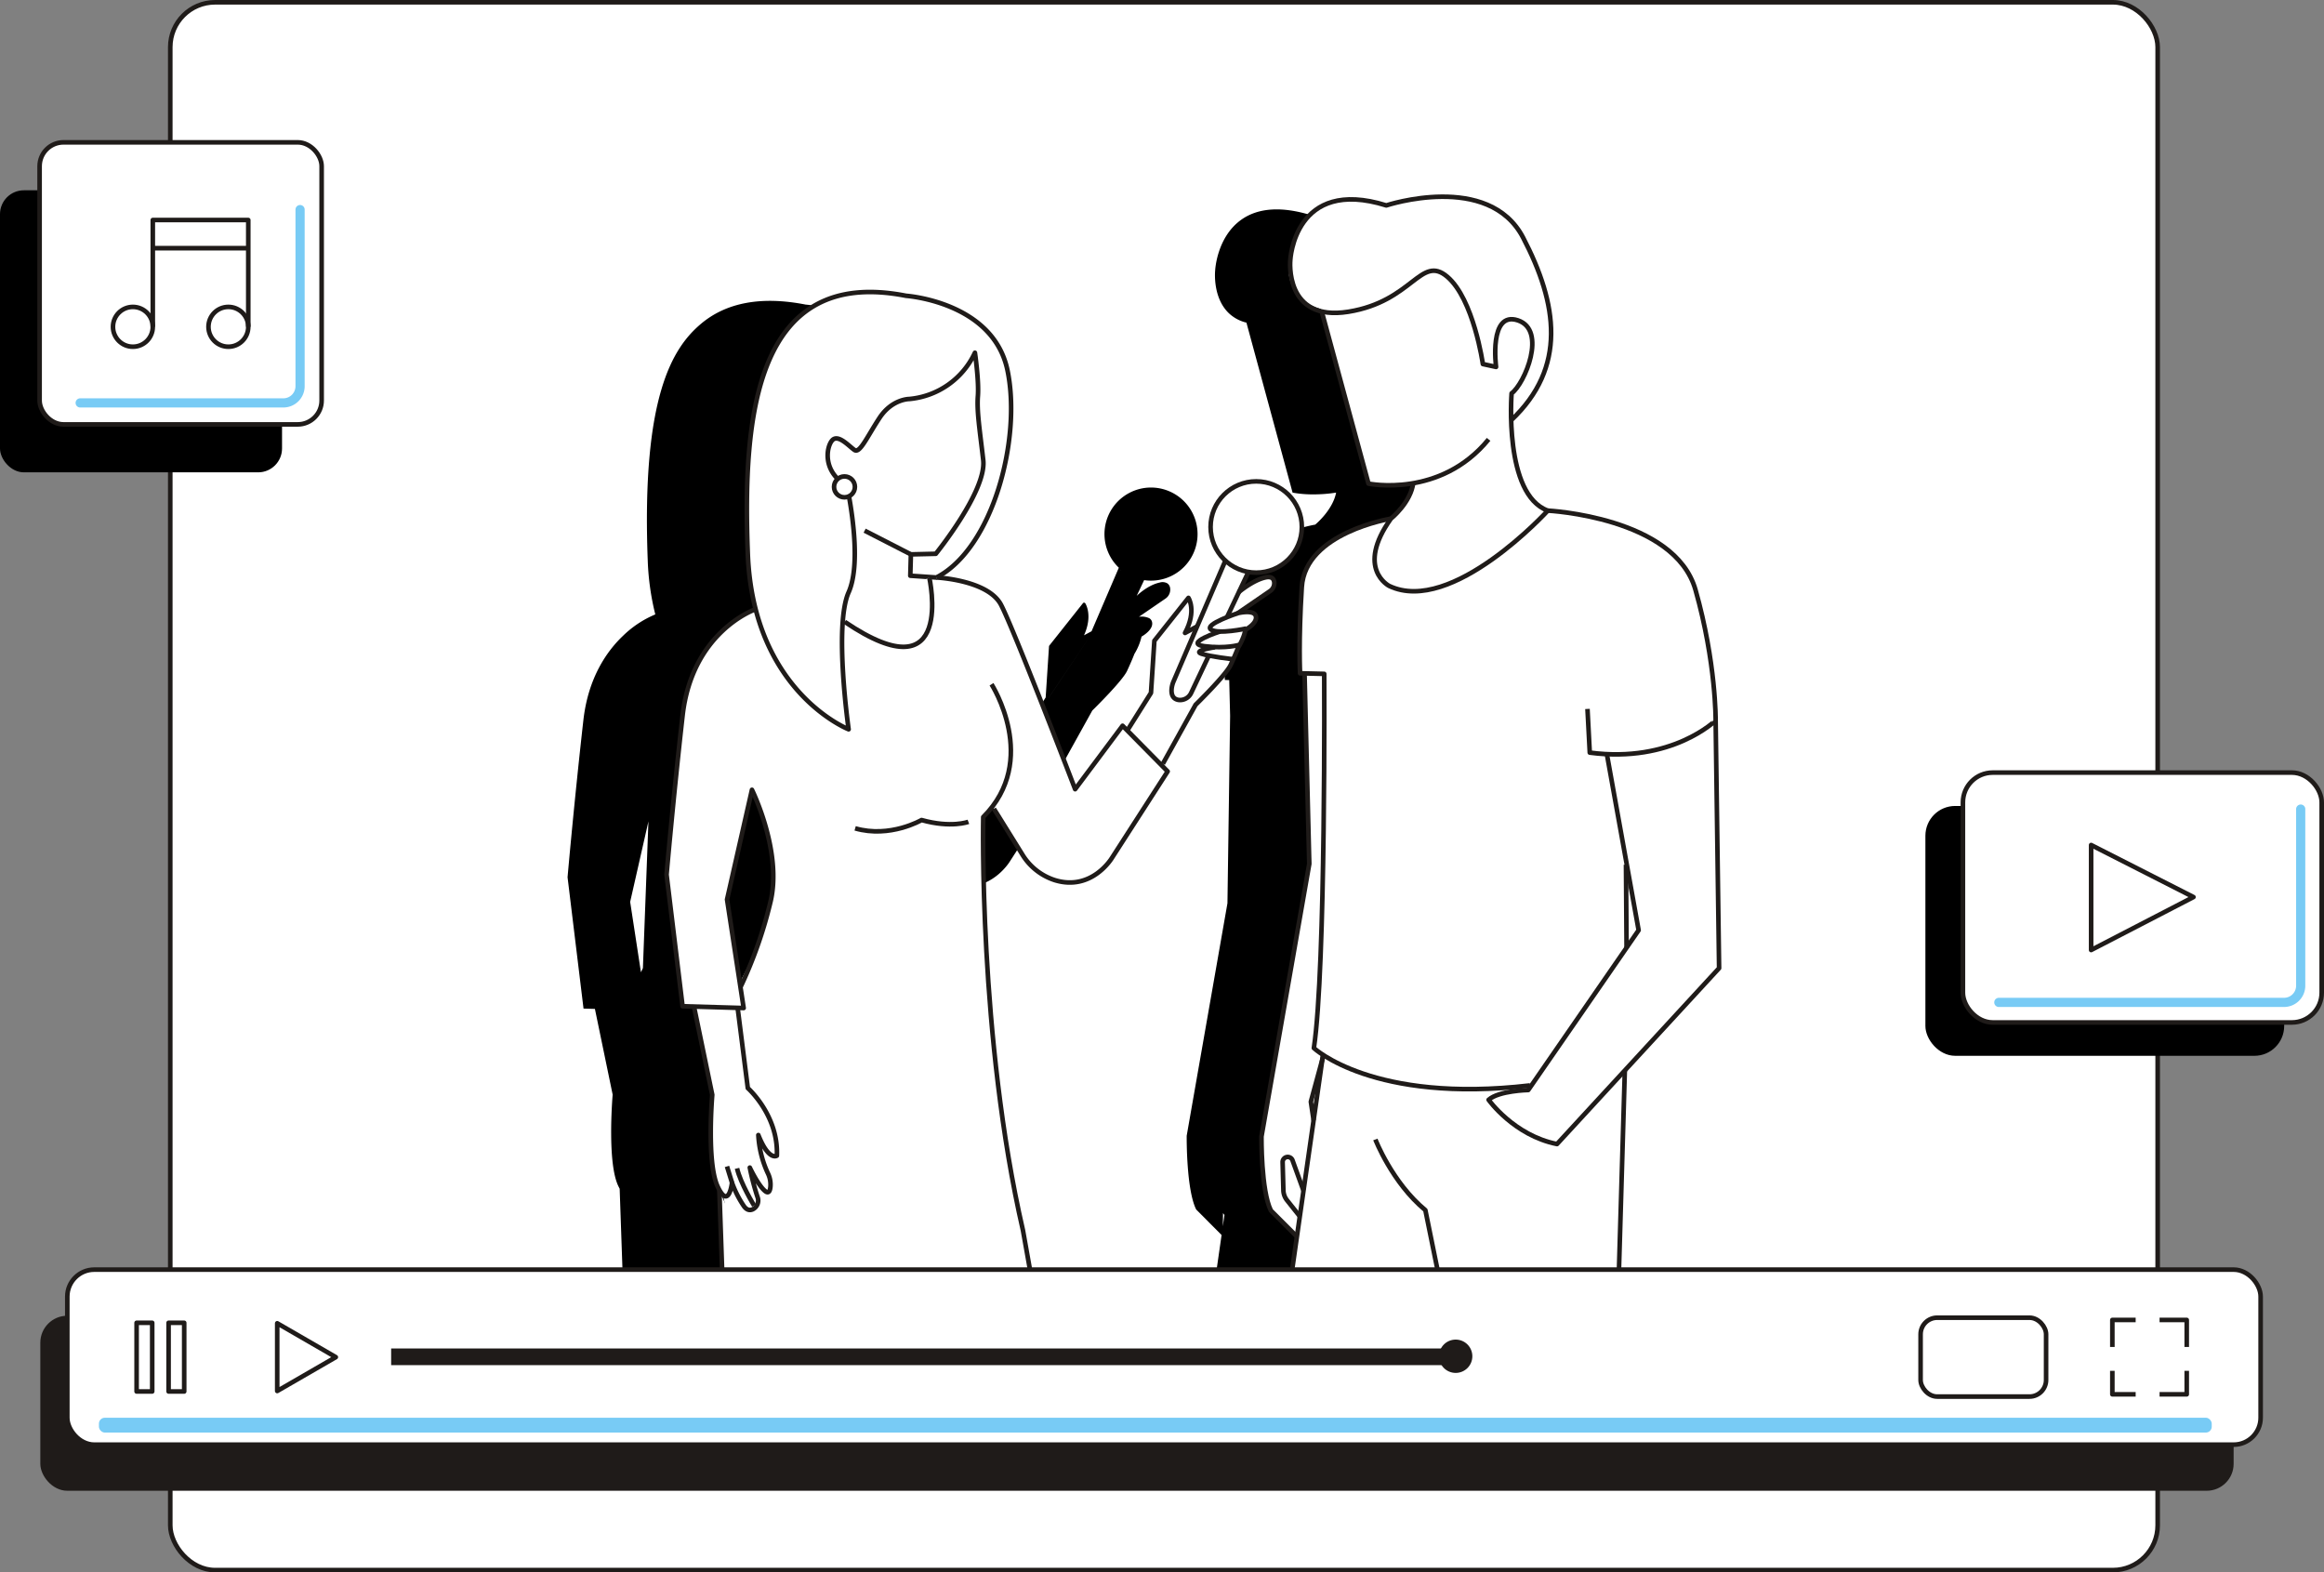
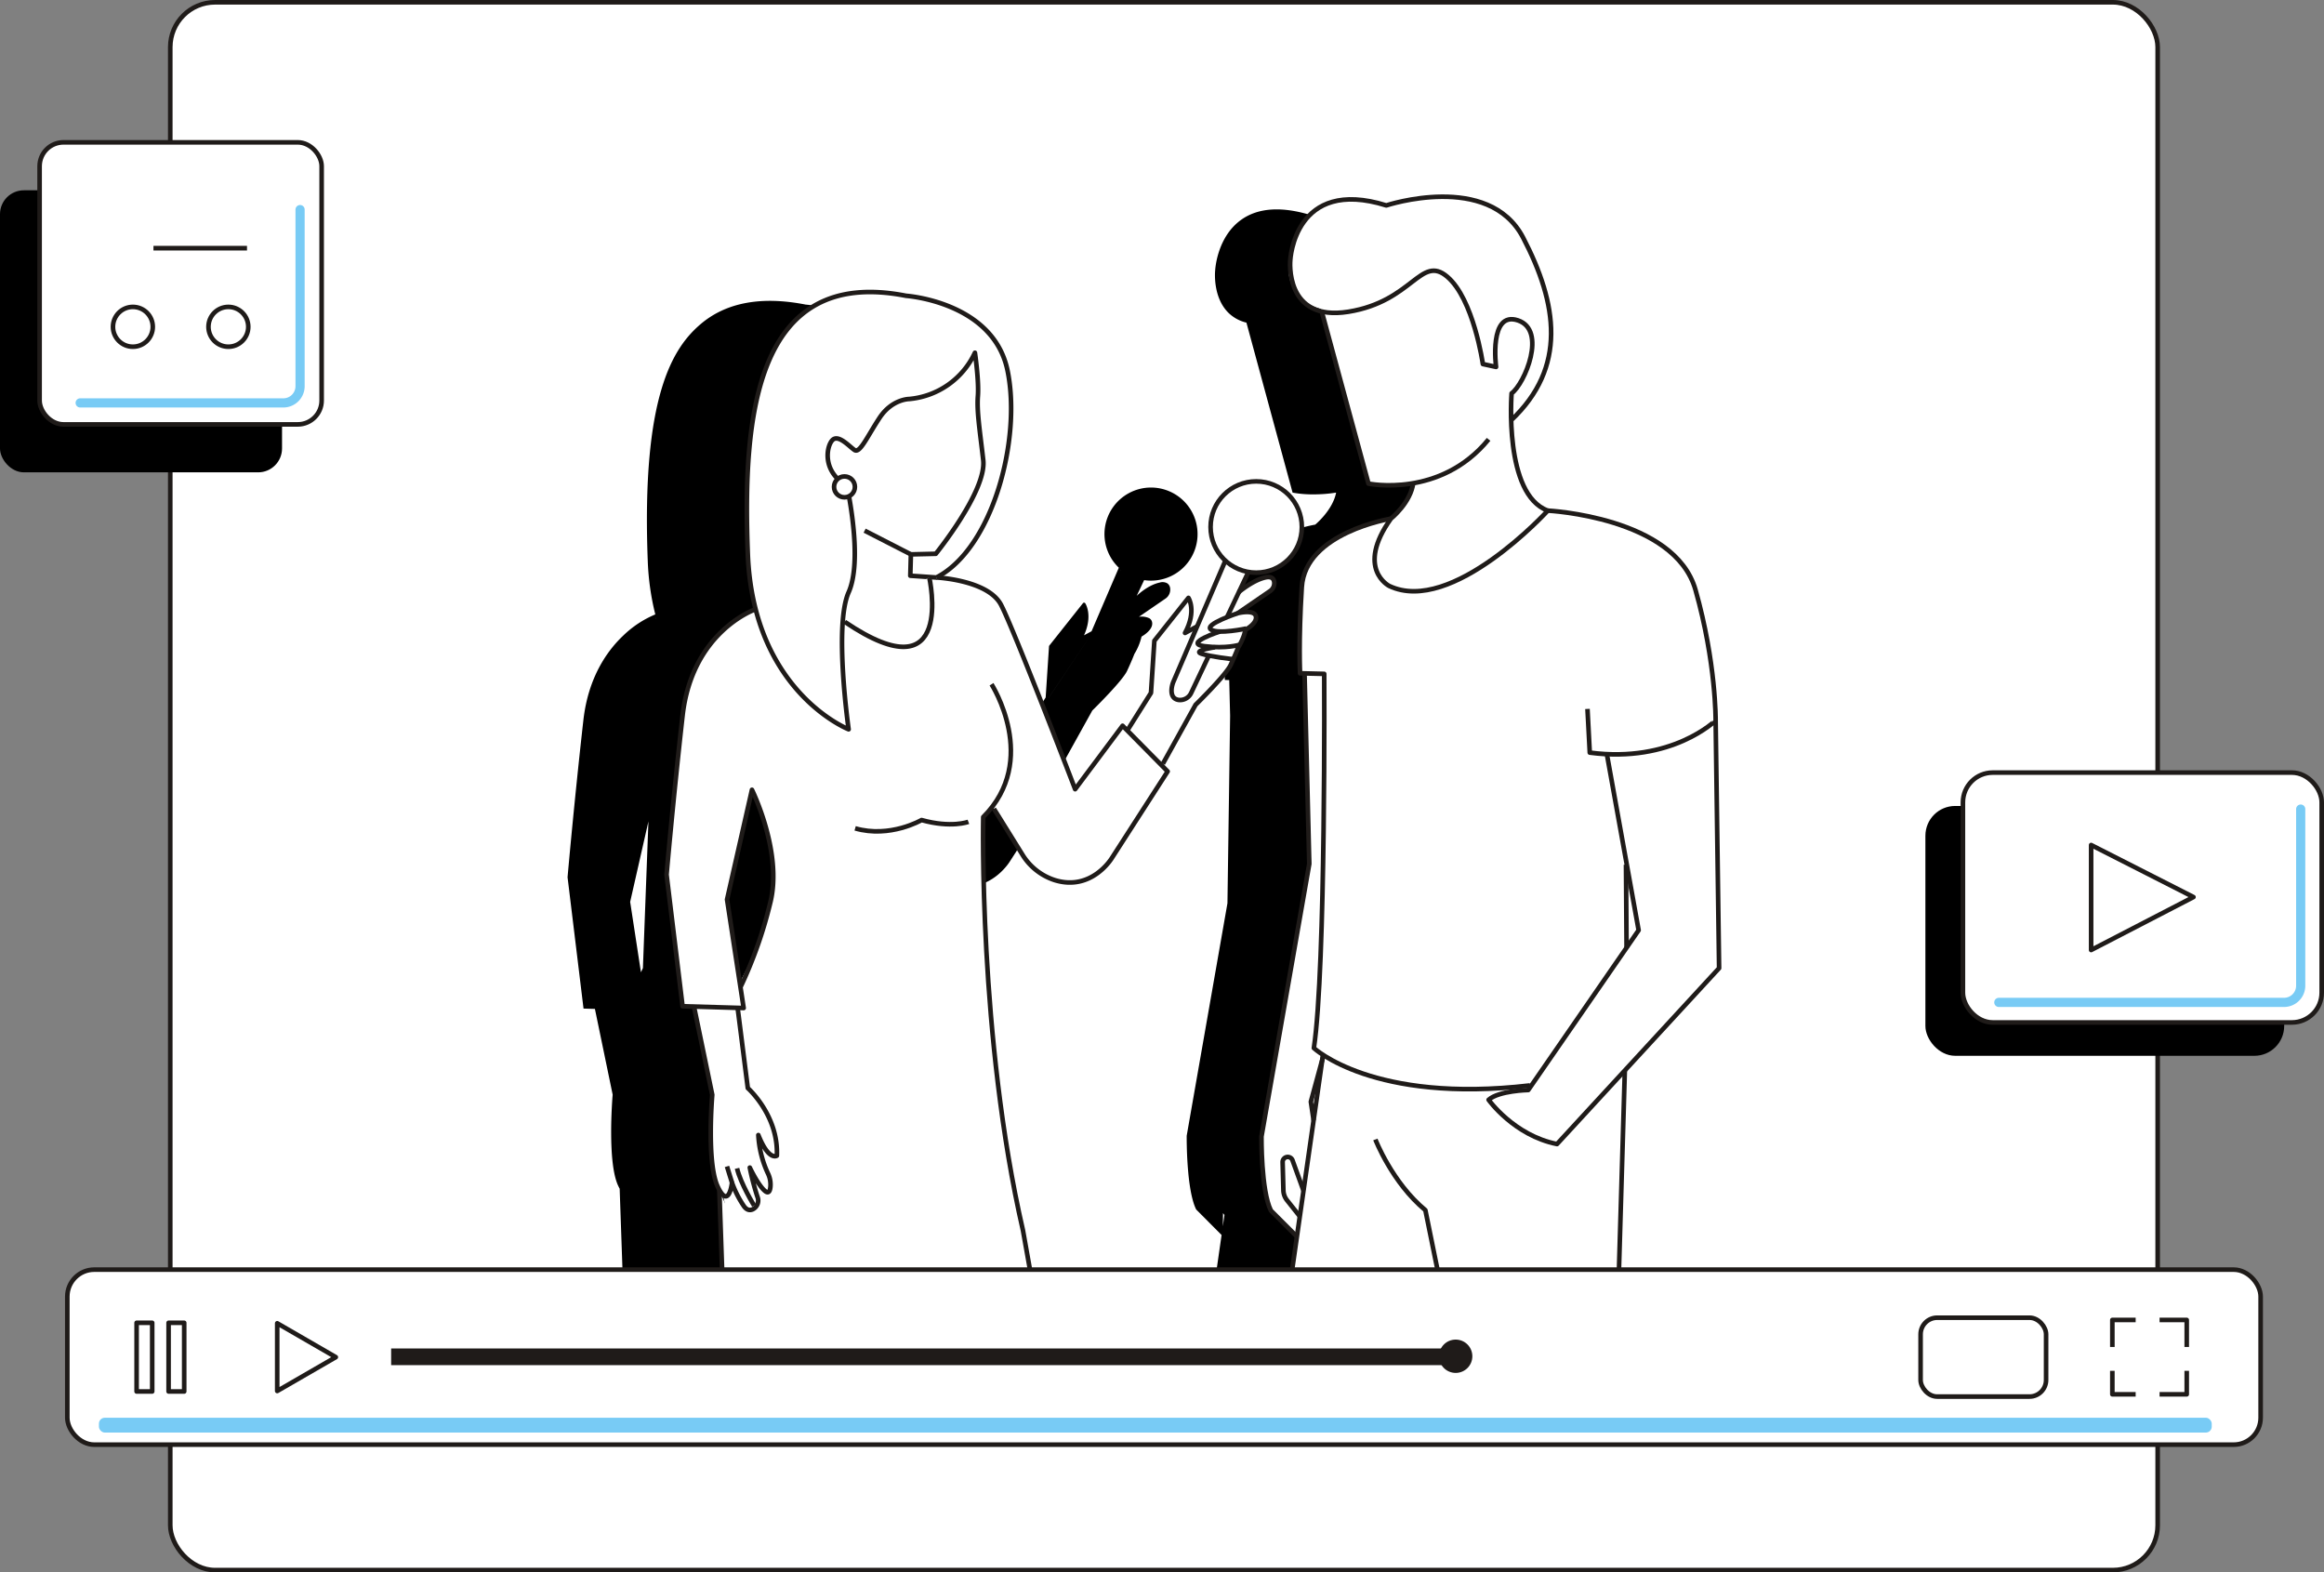
<svg xmlns="http://www.w3.org/2000/svg" width="1012.604" height="685.096" viewBox="0 0 1012.604 685.096">
  <rect x="0" y="0" width="1012.604" height="685.096" fill="#808080" stroke="none" />
  <defs>
    <clipPath id="clip-path">
      <rect id="Rectangle_216" data-name="Rectangle 216" width="489.974" height="474.477" fill="none" />
    </clipPath>
    <clipPath id="clip-path-2">
      <rect id="Rectangle_217" data-name="Rectangle 217" width="561.004" height="486.334" fill="none" />
    </clipPath>
  </defs>
  <g id="Group_493" data-name="Group 493" transform="translate(-558.306 -304.511)">
    <rect id="Rectangle_215" data-name="Rectangle 215" width="865.938" height="683.096" rx="19.524" transform="translate(632.499 305.511)" fill="#fff" stroke="#1f1b19" stroke-linejoin="round" stroke-width="2" />
    <g id="Group_495" data-name="Group 495" transform="translate(769.842 387.806)">
      <g id="Group_494" data-name="Group 494" clip-path="url(#clip-path)">
        <g id="Group_493-2" data-name="Group 493" transform="translate(35.756 6.868)">
          <path id="Path_472" data-name="Path 472" d="M1177.714,709.038l.17-.184-1.486-106.78c0-.432.112-25.273-8.674-56.275-8.736-30.811-61.3-34.4-63.99-34.559-12.133-4.491-14.822-24.749-15.246-37.992,21.129-20.041,22.724-45.182,5.035-79.083-14.4-27.592-56.148-15.221-59.388-14.211-12.752-3.945-22.969-3.334-30.355,1.825-10.716,7.487-11.52,21.685-11.547,22.253-.049.482-1.122,11.9,6.062,18.681a16.832,16.832,0,0,0,7.566,4.019l20.006,73.679.1.371.379.079a48.858,48.858,0,0,0,8.813.7,62.505,62.505,0,0,0,9.781-.773c-1.412,7.247-8.129,13.129-9.1,13.945-2.711.48-37.219,7.073-38.665,29.965-1.468,23.249-.748,37.013-.742,37.149l.033.582,1.9.045.389,15.561L997.591,679.7,979.835,781c-.01.957-.177,23.516,4.133,32.136l11.069,11.122-10.717,74.669-.986,199.007-53.311,16.654-.18.091a7.922,7.922,0,0,0-2.442,8.9l.144.431h104.4v-16.122c.364-.073.723-.14,1.092-.218l.461-.1L1047.6,916.64l13.381-51.649c7.663,37.312,17.417,84.275,21.976,104.034,8.056,34.908,21.115,142.213,21.246,143.292l.06.495.5.055c.263.029,1.843.2,4.251.366-1.44,4.207-8.241,25.809,1.852,31.487,3.508,1.972,8.726,3.095,14.129,3.095,5.639,0,11.477-1.223,15.781-3.975,4.622-2.958,6.842-7.3,6.422-12.55-1.079-13.5-3.168-19.434-3.965-21.276a17.808,17.808,0,0,0,2.227-1.2l.287-.184v-.341c0-.323.166-32.689-1.483-68.714-2.211-48.27-6.45-79.829-12.6-93.8l5.677-192.923ZM996.29,815.521l-.71,4.95.083-5.741Z" transform="translate(-710.064 -376.322)" />
          <path id="Path_473" data-name="Path 473" d="M970.341,1096.471a.63.63,0,0,0,.461-.312c.13-.228,3.111-5.592-.389-8.941-2.956-2.828-7.3-1.676-8.605-1.237-2.146-1.99-16.319-15.563-24.508-34.309-.572-2.335-20.713-84.772-24.5-114.455-1.907-14.938-2.783-33.606-3.556-50.076-.752-16.049-1.356-28.909-2.693-33.3,5.732-1,8.95-1.743,9.066-1.77l.58-.135-6.986-39.124c-18.41-80.015-17.17-171.852-17.076-177.339a44.253,44.253,0,0,0,3.818-4.406l.144.577-.535.332,12.24,19.664a26.072,26.072,0,0,0,14.147,11.242,22.424,22.424,0,0,0,6.772,1.087c12.021,0,18.584-10.708,18.651-10.82l23.97-37.231.275-.424-2.62-2.654a.6.6,0,0,0,.325-.264l14.016-25.258c1.119-1.1,13.129-12.924,15.15-17.256,2.012-4.309,3.2-7.4,3.188-7.4a25.284,25.284,0,0,0,3.116-7.549c1.154-.666,5.313-3.308,4.576-6.4a2.538,2.538,0,0,0-1.209-1.617,7.941,7.941,0,0,0-4.5-.622l11.523-7.9a4.732,4.732,0,0,0,2.083-4.525,3,3,0,0,0-1.208-2.134,4.193,4.193,0,0,0-3.337-.365c-4.714,1.019-8.8,4.622-10.039,5.8l3.247-6.851a20.281,20.281,0,1,0-11.032-5.411l-11.883,27.684-3.284,1.77c3.91-8.649.7-13.712.548-13.938a.625.625,0,0,0-.5-.283.571.571,0,0,0-.521.238l-14.645,18.453a.623.623,0,0,0-.135.35l-1.454,22.25-9.683,15.377-1.977-2L931.209,621.94c-3.361-8.753-26.319-68.422-31.5-78.309-4.747-9.061-20.522-11.364-26.247-11.908,22.911-13.808,35.155-59.432,29.108-88.652-6.144-29.7-43.8-32.609-44.1-32.623-19.334-3.806-34.761-.924-45.853,8.562C800.475,429.4,786.883,450.5,789.64,522.023a112.529,112.529,0,0,0,3.292,23.417,44.835,44.835,0,0,0-14.062,9.312c-6.706,6.354-15.149,17.894-17.277,36.789-4.034,35.8-6.859,68.034-6.886,68.355l-.006.067,6.958,57.213,4.96.145,7.734,37.357c-.178,2.125-2.361,29.52,2.395,39.688.223.476.441.9.656,1.3l2.057,59.142.511.083c3.877.618,7.789,1.171,11.71,1.662.142,6.138,2.177,93.467,2.656,106.4.487,13.147,13.27,107.7,13.808,111.66-.494,1.978-6.151,24.887-4.916,30.516.283,1.291,1.5,2.3,3.61,3.012,2.9.969,7.569,1.317,12.059,1.317,6,0,11.683-.622,12.375-1.214.338-.291,1.237-1.063-3.873-33.131.142-2.62,4.5-83.162,4.659-110.514.164-27.634,5.275-104.253,5.326-105.025a.625.625,0,0,0-.018-.13c.606,0,1.223.014,1.823.014,5.634,0,11.062-.12,16.248-.326.242.555,13.175,30.52,13.175,50.085,0,21.378,6.04,55.407,22.992,86.8,17.54,32.482,20.819,39.8,18.372,49.449-.919,1.179-8,10.838-3.5,22.889a.629.629,0,0,0,.461.4l.175.039-.533,4.537a.616.616,0,0,0,.016.23l6.788,26.6a.631.631,0,0,0,.569.472l4.3.276h.04a.629.629,0,0,0,.622-.532l4.005-26.031c8.243,3.846,17.626,9.926,22.8,19.016.1.2,2.182,3.936,13.848,3.936A79.15,79.15,0,0,0,970.341,1096.471ZM779.074,798.054l.011.011v.014Zm8.459-98.541-.855,1.853-4.7-30.681,7.962-35.069Zm5.747-152.287.013-.334c.026.1.057.185.083.282Zm202.307-20.562.294-.685.014.013Zm-13.955,29.319v.005l-17.374,25.9c0-.014.011-.025.013-.039Zm-145.5,303.5-.737-.055.752.005A.37.37,0,0,0,836.13,859.485Z" transform="translate(-754.699 -367.899)" />
        </g>
      </g>
    </g>
    <g id="Group_499" data-name="Group 499" transform="translate(796.119 375.464)">
      <g id="Group_498" data-name="Group 498" clip-path="url(#clip-path-2)">
        <path id="Path_474" data-name="Path 474" d="M828.363,515.485s-19.755,5.892-29.113,30.672l-3.293,13.17-6.932,70.53,6.9,58.66,26.613.776-6.821-49.211,12.131-51.641L825.764,536.8Z" transform="translate(-736.323 -321.045)" fill="#fff" />
        <path id="Path_475" data-name="Path 475" d="M845.561,452.505l49.555-34.384,27.305,6.068L926.8,469.7s-6.742,34.722-19.215,47.869l-7.417,8.765,12.136,6.405,22.923,41.8-13.147,32.7-38.43,210.692-13.147,14.158L815.9,835.458l-9.1-52.252,7.417-44.16-3.035-14.5,2.36-16.182s17.193-28.991,17.193-50.228-13.147-46.521-13.147-46.521l-8.765-54.948,25.958-26.294,2.7-59.668,8.765-19.215" transform="translate(-731.718 -346.279)" fill="#fff" />
        <g id="Group_497" data-name="Group 497" transform="translate(52.62 14.756)">
          <path id="Path_476" data-name="Path 476" d="M1000.363,892.164l10.063-67.456S997.6,816.875,996.385,805.4s-1.621-25.654-1.621-25.654l15.663-85.2,5.941-31.731-2.3-82.5-2.419-.025.394-39.133a33.721,33.721,0,0,1,24.3-23.9l17.147-5.535s11.747-14.042,5.131-14.313a60.464,60.464,0,0,1-17.174.234l-20.767-76.117s-14.853-3.105-14.042-19.308,13.5-30.38,30.65-28.759l11.072,2.836s36.321-7.561,47.664,1.485,18.093,18.768,22.413,35.646,5.266,39.022-14.042,55.9a77.8,77.8,0,0,0,.405,12.827c.81,6.077,5.131,23.63,13.637,27.41,0,0,40.1,2.7,52.389,15.8s11.612,14.448,11.612,14.448,8.776,30.651,9.857,52.659,1.923,116.3,1.923,116.3l-41.889,46.4-4.884,193.184-51.572,4.912-19.1-91.139-14.536,57.259-63.23,1.408V903.6Z" transform="translate(-735.622 -372.643)" fill="#fff" />
          <path id="Path_477" data-name="Path 477" d="M963.462,588.434l-15.63-15.63,11.4-16.363,20.433-29.957,12.862-29.225,9.769-.326-.9,5.7-9.41,21.164,6.4-2.6-11.967,27.6L975.1,566.7Z" transform="translate(-747.785 -340.609)" fill="#fff" />
          <g id="Group_496" data-name="Group 496" transform="translate(205.596)">
            <path id="Path_478" data-name="Path 478" d="M1015.536,411.993l20.537,75.633s31.3,6.512,52.341-19.284" transform="translate(-935.834 -362.624)" fill="none" stroke="#1f1b19" stroke-linejoin="round" stroke-width="2" />
            <path id="Path_479" data-name="Path 479" d="M1058.405,497.287c-1,8.766-9.766,15.779-9.766,15.779-15.528,21.789-.752,29.3-.752,29.3,27.3,13.024,69.121-32.808,69.121-32.808-19.283-7.012-15.777-51.09-15.777-51.09,5.761-4.257,15.528-27.548,2.755-31.805s-9.517,20.285-9.517,20.285l-5.759-1.253s-4.008-28.3-15.528-38.066-15.026,10.768-43.076,15.276-25.294-22.539-25.294-22.539,1.753-36.314,41.823-23.792c0,0,44.578-14.776,59.605,14.025s19.284,56.6-5.26,79.64" transform="translate(-938.633 -372.785)" fill="none" stroke="#1f1b19" stroke-linejoin="round" stroke-width="2" />
            <path id="Path_480" data-name="Path 480" d="M1108.393,731.127c-68.37,8.013-94.166-16.279-94.166-16.279,5.26-34.811,4.508-163.037,4.508-163.037l-10.519-.251s-.75-13.774.752-37.566,38.819-29.8,38.819-29.8" transform="translate(-937.78 -343.912)" fill="none" stroke="#1f1b19" stroke-linejoin="round" stroke-width="2" />
            <path id="Path_481" data-name="Path 481" d="M1093.9,481.407s55.348,2.755,64.364,34.562,8.765,56.849,8.765,56.849S1148,591.6,1112.183,586.842l-1-19.032" transform="translate(-915.525 -344.634)" fill="none" stroke="#1f1b19" stroke-linejoin="round" stroke-width="2" />
            <path id="Path_482" data-name="Path 482" d="M1125.006,569.03l13.774,76.385-48.085,69.622s-12.772.251-17.281,4.257c0,0,11.02,15.528,29.8,19.284l70.625-76.634L1172.338,554" transform="translate(-920.834 -325.819)" fill="none" stroke="#1f1b19" stroke-linejoin="round" stroke-width="2" />
            <line id="Line_341" data-name="Line 341" x2="0.25" y2="36.314" transform="translate(212.436 291.045)" fill="none" stroke="#1f1b19" stroke-linejoin="round" stroke-width="2" />
            <path id="Path_483" data-name="Path 483" d="M1034.232,705.183s7.263,18.783,21.789,30.8c0,0,24.794,122.466,33.058,158.278s21.538,145.257,21.538,145.257,29.552,3.255,40.822-4.008c0,0,.75-130.729-14.275-164.539l5.76-195.844" transform="translate(-930.989 -294.426)" fill="none" stroke="#1f1b19" stroke-linejoin="round" stroke-width="2" />
            <path id="Path_484" data-name="Path 484" d="M1020.927,669.561,998.638,824.834l-1,202.106s15.527,16.028,49.587,8.765l14.275-193.09,14.275-55.1" transform="translate(-940.474 -295.87)" fill="none" stroke="#1f1b19" stroke-linejoin="round" stroke-width="2" />
            <path id="Path_485" data-name="Path 485" d="M1009.4,953.382,954.94,970.395a7.319,7.319,0,0,0-2.241,8.294h104.679V962.774" transform="translate(-952.239 -222.311)" fill="#fff" stroke="#1f1b19" stroke-linejoin="round" stroke-width="2" />
            <path id="Path_486" data-name="Path 486" d="M1099.717,965.581s-9.414,25.778,1.345,31.829,37.21,3.81,35.865-13-4.26-21.966-4.26-21.966" transform="translate(-915.005 -219.963)" fill="#fff" stroke="#1f1b19" stroke-linejoin="round" stroke-width="2" />
            <path id="Path_487" data-name="Path 487" d="M1013.589,537.858l2.06,82.847L994.822,739.484s-.229,23.573,4.119,32.269l11.147,11.155" transform="translate(-941.203 -330.003)" fill="none" stroke="#1f1b19" stroke-linejoin="round" stroke-width="2" />
            <path id="Path_488" data-name="Path 488" d="M1009.633,730.939l-5.592-7.035a7.245,7.245,0,0,1-1.569-4.306l-.336-12.259a2.225,2.225,0,0,1,1.964-2.27h0a2.225,2.225,0,0,1,2.4,1.589l4.718,13.037" transform="translate(-939.308 -286.671)" fill="none" stroke="#1f1b19" stroke-linejoin="round" stroke-width="2" />
            <path id="Path_489" data-name="Path 489" d="M1017.244,670.348l-5.34,19.636,1.206,8.1" transform="translate(-936.776 -295.666)" fill="none" stroke="#1f1b19" stroke-linejoin="round" stroke-width="2" />
          </g>
          <path id="Path_490" data-name="Path 490" d="M861.238,494.76c1.71,9.415,4.784,30.773-.154,41.847-6.468,14.468,0,59.682,0,59.682s-41.6-16.28-43.926-76.473,3.356-125.311,68.984-112.4c0,0,37.982,2.59,44.182,32.56s-6.456,77.506-31,90.176l-11.368-.778.254-9.3,10.858-.256s22.212-27.391,20.668-40.826-2.844-21.191-2.334-27.9-1.288-18.87-1.288-18.87a35.017,35.017,0,0,1-28.681,20.158s-7.488,0-12.91,8.268-8.536,15.5-10.858,13.958-7.234-7.234-9.811-4.134c-2.207,2.641-3.649,10.692,2.488,16.7" transform="translate(-781.757 -364.238)" fill="#fff" stroke="#1f1b19" stroke-linejoin="round" stroke-width="2" />
          <line id="Line_342" data-name="Line 342" x1="20.153" y1="10.335" transform="translate(86.298 145.498)" fill="#fff" stroke="#1f1b19" stroke-linejoin="round" stroke-width="2" />
          <path id="Path_491" data-name="Path 491" d="M882.324,504.546s22.479,1.034,28.163,11.885,32.3,80.355,32.3,80.355l20.669-27.646,19.637,19.895L958.8,626.759s-8.792,14.712-25.03,9.6a25.786,25.786,0,0,1-13.984-11.12l-12.4-19.925" transform="translate(-764.763 -338.637)" fill="#fff" stroke="#1f1b19" stroke-linejoin="round" stroke-width="2" />
          <path id="Path_492" data-name="Path 492" d="M807.225,716.516l2.068,59.428c8.395,1.339,16.636,2.347,24.661,3.061" transform="translate(-784.226 -283.7)" fill="#fff" stroke="#1f1b19" stroke-linejoin="round" stroke-width="2" />
          <path id="Path_493" data-name="Path 493" d="M917.9,541.481s21.19,33.07-3.611,57.871c0,0-2.066,95.864,17.314,180.1l6.966,39.014s-43.4,10.182-100.815,6.774" transform="translate(-776.314 -329.064)" fill="#fff" stroke="#1f1b19" stroke-linejoin="round" stroke-width="2" />
          <path id="Path_494" data-name="Path 494" d="M903.563,589.247s-7.493,2.842-20.412-.776c0,0-13.694,8.01-28.938,3.618" transform="translate(-772.049 -316.886)" fill="#fff" stroke="#1f1b19" stroke-linejoin="round" stroke-width="2" />
          <path id="Path_495" data-name="Path 495" d="M817.5,653.877l4.392,34.622s13.435,11.885,12.661,29.455c0,0-3.514,2.487-8.07-8.985a45.037,45.037,0,0,0,4.267,16.894,11.1,11.1,0,0,1,1,5.67c-.169,1.687-.717,3.079-2.235,1.9-3.037-2.361-6.748-10.29-6.748-10.29a107.671,107.671,0,0,0,3.343,12.772,4.281,4.281,0,0,1-2.054,5.4c-1.175.534-2.537.453-3.82-1.3a45.068,45.068,0,0,1-5.229-10.29s-1.35,12.146-6.242,1.687-2.362-39.982-2.362-39.982l-7.929-38.3" transform="translate(-786.493 -300.128)" fill="#fff" stroke="#1f1b19" stroke-linejoin="round" stroke-width="2" />
          <path id="Path_496" data-name="Path 496" d="M820.773,725.192s-5.906-9.615-7.423-16.194" transform="translate(-782.639 -285.649)" fill="#fff" stroke="#1f1b19" stroke-linejoin="round" stroke-width="2" />
          <line id="Line_343" data-name="Line 343" x1="2.193" y1="7.085" transform="translate(26.324 422.505)" fill="#fff" stroke="#1f1b19" stroke-linejoin="round" stroke-width="2" />
          <path id="Path_497" data-name="Path 497" d="M863.752,768.643s-5.229,78.109-5.4,106.45S853.63,987.11,853.63,987.11l-18.219-.506s-13.5-99.534-14-113.2-2.7-108.138-2.7-108.138" transform="translate(-781.25 -271.065)" fill="#fff" stroke="#1f1b19" stroke-linejoin="round" stroke-width="2" />
-           <path id="Path_498" data-name="Path 498" d="M869.973,768.554s13.409,30.741,13.409,51.018,5.559,54.943,23.22,87.647,21.257,40.553,18.641,50.692l26.49,6.214s-20.931-85.358-24.855-116.1-3.6-78.163-6.542-85.031" transform="translate(-767.964 -271.654)" fill="#fff" stroke="#1f1b19" stroke-linejoin="round" stroke-width="2" />
          <circle id="Ellipse_90" data-name="Ellipse 90" cx="4.549" cy="4.549" r="4.549" transform="translate(72.969 121.871)" fill="#fff" stroke="#1f1b19" stroke-linejoin="round" stroke-width="2" />
          <path id="Path_499" data-name="Path 499" d="M914.9,917.792s-8.307,9.907-3.533,22.684c0,0,28.781,6.036,39.732,25.27,0,0,2.948,5.756,24.287,2.808,0,0,2.949-5.194-.281-8.283s-8.423-.983-8.423-.983-16.187-14.407-25.292-35.282" transform="translate(-757.619 -231.535)" fill="#fff" stroke="#1f1b19" stroke-linejoin="round" stroke-width="2" />
          <path id="Path_500" data-name="Path 500" d="M833.038,941.047s-6.271,24.989-5.008,30.746,26.395,3.65,27.377,2.808-4.15-33.048-4.15-33.048" transform="translate(-778.878 -225.508)" fill="#fff" stroke="#1f1b19" stroke-linejoin="round" stroke-width="2" />
          <path id="Path_501" data-name="Path 501" d="M911.734,936.253l-.562,4.773,6.879,26.955,4.352.281,4.212-27.377" transform="translate(-757.286 -226.751)" fill="#fff" stroke="#1f1b19" stroke-linejoin="round" stroke-width="2" />
          <path id="Path_502" data-name="Path 502" d="M828.452,770.43l4-20.825,7.712,21.693" transform="translate(-778.725 -275.125)" fill="#fff" stroke="#1f1b19" stroke-linejoin="round" stroke-width="2" />
          <path id="Path_503" data-name="Path 503" d="M887.451,504.511s11.821,52.32-36.843,19.362" transform="translate(-772.983 -338.646)" fill="#fff" stroke="#1f1b19" stroke-linejoin="round" stroke-width="2" />
          <path id="Path_504" data-name="Path 504" d="M948.568,569.019l10.091-16.028,1.483-22.7,14.841-18.7s3.709,5.64-1.485,15.285l5.261-2.837" transform="translate(-747.594 -336.811)" fill="#fff" stroke="#1f1b19" stroke-linejoin="round" stroke-width="2" />
          <path id="Path_505" data-name="Path 505" d="M960.707,585.722l14.246-25.673s13.207-12.91,15.285-17.363,3.264-7.568,3.264-7.568,2.672-4.3,3.116-7.717c0,0,5.343-2.819,4.6-5.936s-7.865-1.335-7.865-1.335l14.018-9.614a4.148,4.148,0,0,0,1.841-3.965c-.2-1.373-1.094-2.6-3.839-2-5.491,1.187-11.712,6.489-11.712,6.489" transform="translate(-744.448 -338.676)" fill="#fff" stroke="#1f1b19" stroke-linejoin="round" stroke-width="2" />
          <path id="Path_506" data-name="Path 506" d="M979.951,540.087l-7.667,16.19a5.341,5.341,0,0,1-5.6,3.113c-1.7-.293-3.189-1.454-2.96-4.707a11.051,11.051,0,0,1,.907-3.483l22.53-52.489" transform="translate(-743.673 -340.149)" fill="#fff" stroke="#1f1b19" stroke-linejoin="round" stroke-width="2" />
          <path id="Path_507" data-name="Path 507" d="M977.913,528.876v-.013l.128-.281" transform="translate(-739.989 -332.407)" fill="#fff" stroke="#1f1b19" stroke-linejoin="round" stroke-width="2" />
          <line id="Line_344" data-name="Line 344" x1="9.326" y2="19.686" transform="translate(244.202 163.501)" fill="#fff" stroke="#1f1b19" stroke-linejoin="round" stroke-width="2" />
          <circle id="Ellipse_91" data-name="Ellipse 91" cx="19.885" cy="19.885" r="19.885" transform="translate(237.034 124.025)" fill="#fff" stroke="#1f1b19" stroke-linejoin="round" stroke-width="2" />
          <path id="Path_508" data-name="Path 508" d="M989.137,516.892s-14.841,4.9-11.724,7.123,15.434-.446,15.434-.446" transform="translate(-740.23 -335.437)" fill="none" stroke="#1f1b19" stroke-linejoin="round" stroke-width="2" />
          <path id="Path_509" data-name="Path 509" d="M982.648,523.182s-16.454,5.287-6.956,6.473,15.137-.593,15.137-.593" transform="translate(-741.33 -333.807)" fill="none" stroke="#1f1b19" stroke-linejoin="round" stroke-width="2" />
          <path id="Path_510" data-name="Path 510" d="M980.155,528.677s-9.942,1.483-5.936,2.819,13.653,2.375,13.653,2.375" transform="translate(-741.193 -332.383)" fill="none" stroke="#1f1b19" stroke-linejoin="round" stroke-width="2" />
          <path id="Path_511" data-name="Path 511" d="M827.458,515.627s-27.387,9.56-31.521,46.249-6.977,69.244-6.977,69.244l6.977,57.359,26.613.776-7.235-47.283,10.852-47.8s13.437,27.13,8.011,49.091a188.737,188.737,0,0,1-12.919,36.69" transform="translate(-788.96 -335.765)" fill="none" stroke="#1f1b19" stroke-linejoin="round" stroke-width="2" />
        </g>
      </g>
    </g>
-     <rect id="Rectangle_218" data-name="Rectangle 218" width="955.662" height="76.256" rx="11.74" transform="translate(575.873 877.782)" fill="#1f1b19" />
    <rect id="Rectangle_219" data-name="Rectangle 219" width="955.662" height="76.256" rx="11.74" transform="translate(587.637 857.693)" fill="#fff" stroke="#1f1b19" stroke-linejoin="round" stroke-width="2" />
    <path id="Path_512" data-name="Path 512" d="M679.77,777.356l-25.537,14.753V762.6Z" transform="translate(24.861 118.465)" fill="#fff" stroke="#1f1b19" stroke-linejoin="round" stroke-width="2" />
    <rect id="Rectangle_220" data-name="Rectangle 220" width="6.8" height="29.92" transform="translate(617.826 880.861)" fill="#fff" stroke="#1f1b19" stroke-linejoin="round" stroke-width="2" />
    <rect id="Rectangle_221" data-name="Rectangle 221" width="6.8" height="29.92" transform="translate(631.766 880.861)" fill="#fff" stroke="#1f1b19" stroke-linejoin="round" stroke-width="2" />
    <rect id="Rectangle_222" data-name="Rectangle 222" width="464.803" height="7.263" transform="translate(728.736 892.045)" fill="#1f1b19" />
    <circle id="Ellipse_92" data-name="Ellipse 92" cx="7.263" cy="7.263" r="7.263" transform="translate(1185.308 888.172)" fill="#1f1b19" />
    <rect id="Rectangle_223" data-name="Rectangle 223" width="54.677" height="34.369" rx="7.233" transform="translate(1395.142 878.636)" fill="#fff" stroke="#1f1b19" stroke-linejoin="round" stroke-width="2" />
    <g id="Group_500" data-name="Group 500" transform="translate(1478.69 879.616)">
      <path id="Path_513" data-name="Path 513" d="M1289.251,779.063v10.232h10.159" transform="translate(-1289.251 -756.885)" fill="#fff" stroke="#1f1b19" stroke-linejoin="round" stroke-width="2" />
      <path id="Path_514" data-name="Path 514" d="M1317.426,779.063v10.232H1305.59" transform="translate(-1285.016 -756.885)" fill="#fff" stroke="#1f1b19" stroke-linejoin="round" stroke-width="2" />
      <path id="Path_515" data-name="Path 515" d="M1305.59,761.45h11.836v11.763" transform="translate(-1285.016 -761.45)" fill="#fff" stroke="#1f1b19" stroke-linejoin="round" stroke-width="2" />
      <path id="Path_516" data-name="Path 516" d="M1289.251,773.213V761.45h10.159" transform="translate(-1289.251 -761.45)" fill="#fff" stroke="#1f1b19" stroke-linejoin="round" stroke-width="2" />
    </g>
    <rect id="Rectangle_224" data-name="Rectangle 224" width="920.589" height="6.46" rx="2.565" transform="translate(601.407 922.225)" fill="#78cbf5" />
    <rect id="Rectangle_225" data-name="Rectangle 225" width="156.326" height="108.859" rx="12.971" transform="translate(1397.233 655.669)" />
    <rect id="Rectangle_226" data-name="Rectangle 226" width="122.888" height="122.888" rx="10.4" transform="translate(558.306 387.423)" />
    <rect id="Rectangle_227" data-name="Rectangle 227" width="156.326" height="108.859" rx="12.971" transform="translate(1413.583 641.136)" fill="#fff" stroke="#1f1b19" stroke-linejoin="round" stroke-width="2" />
    <path id="Path_517" data-name="Path 517" d="M1326.5,619.787l-44.593,23.083V597.112Z" transform="translate(187.538 75.574)" fill="#fff" stroke="#1f1b19" stroke-linejoin="round" stroke-width="2" />
    <rect id="Rectangle_228" data-name="Rectangle 228" width="122.888" height="122.888" rx="10.4" transform="translate(575.564 366.531)" fill="#fff" stroke="#1f1b19" stroke-linejoin="round" stroke-width="2" />
    <g id="Group_501" data-name="Group 501" transform="translate(607.532 400.373)">
      <circle id="Ellipse_93" data-name="Ellipse 93" cx="8.673" cy="8.673" r="8.673" transform="translate(0 37.859)" fill="none" stroke="#1f1b19" stroke-linejoin="round" stroke-width="2" />
      <circle id="Ellipse_94" data-name="Ellipse 94" cx="8.673" cy="8.673" r="8.673" transform="translate(41.606 37.859)" fill="none" stroke="#1f1b19" stroke-linejoin="round" stroke-width="2" />
-       <path id="Path_518" data-name="Path 518" d="M652.779,427.38V380.848h-41.6V427.38" transform="translate(-593.828 -380.848)" fill="none" stroke="#1f1b19" stroke-linejoin="round" stroke-width="2" />
      <line id="Line_345" data-name="Line 345" x2="40.76" transform="translate(17.637 12.27)" fill="none" stroke="#1f1b19" stroke-linejoin="round" stroke-width="2" />
    </g>
    <path id="Path_519" data-name="Path 519" d="M1381.5,584.682v76.943a7.279,7.279,0,0,1-7.279,7.279H1249.968" transform="translate(179.259 72.353)" fill="none" stroke="#78cbf5" stroke-linecap="round" stroke-linejoin="round" stroke-width="4" />
    <path id="Path_520" data-name="Path 520" d="M681.861,377.242v76.943a7.28,7.28,0,0,1-7.279,7.279H586.051" transform="translate(7.191 18.591)" fill="none" stroke="#78cbf5" stroke-linecap="round" stroke-linejoin="round" stroke-width="4" />
  </g>
</svg>